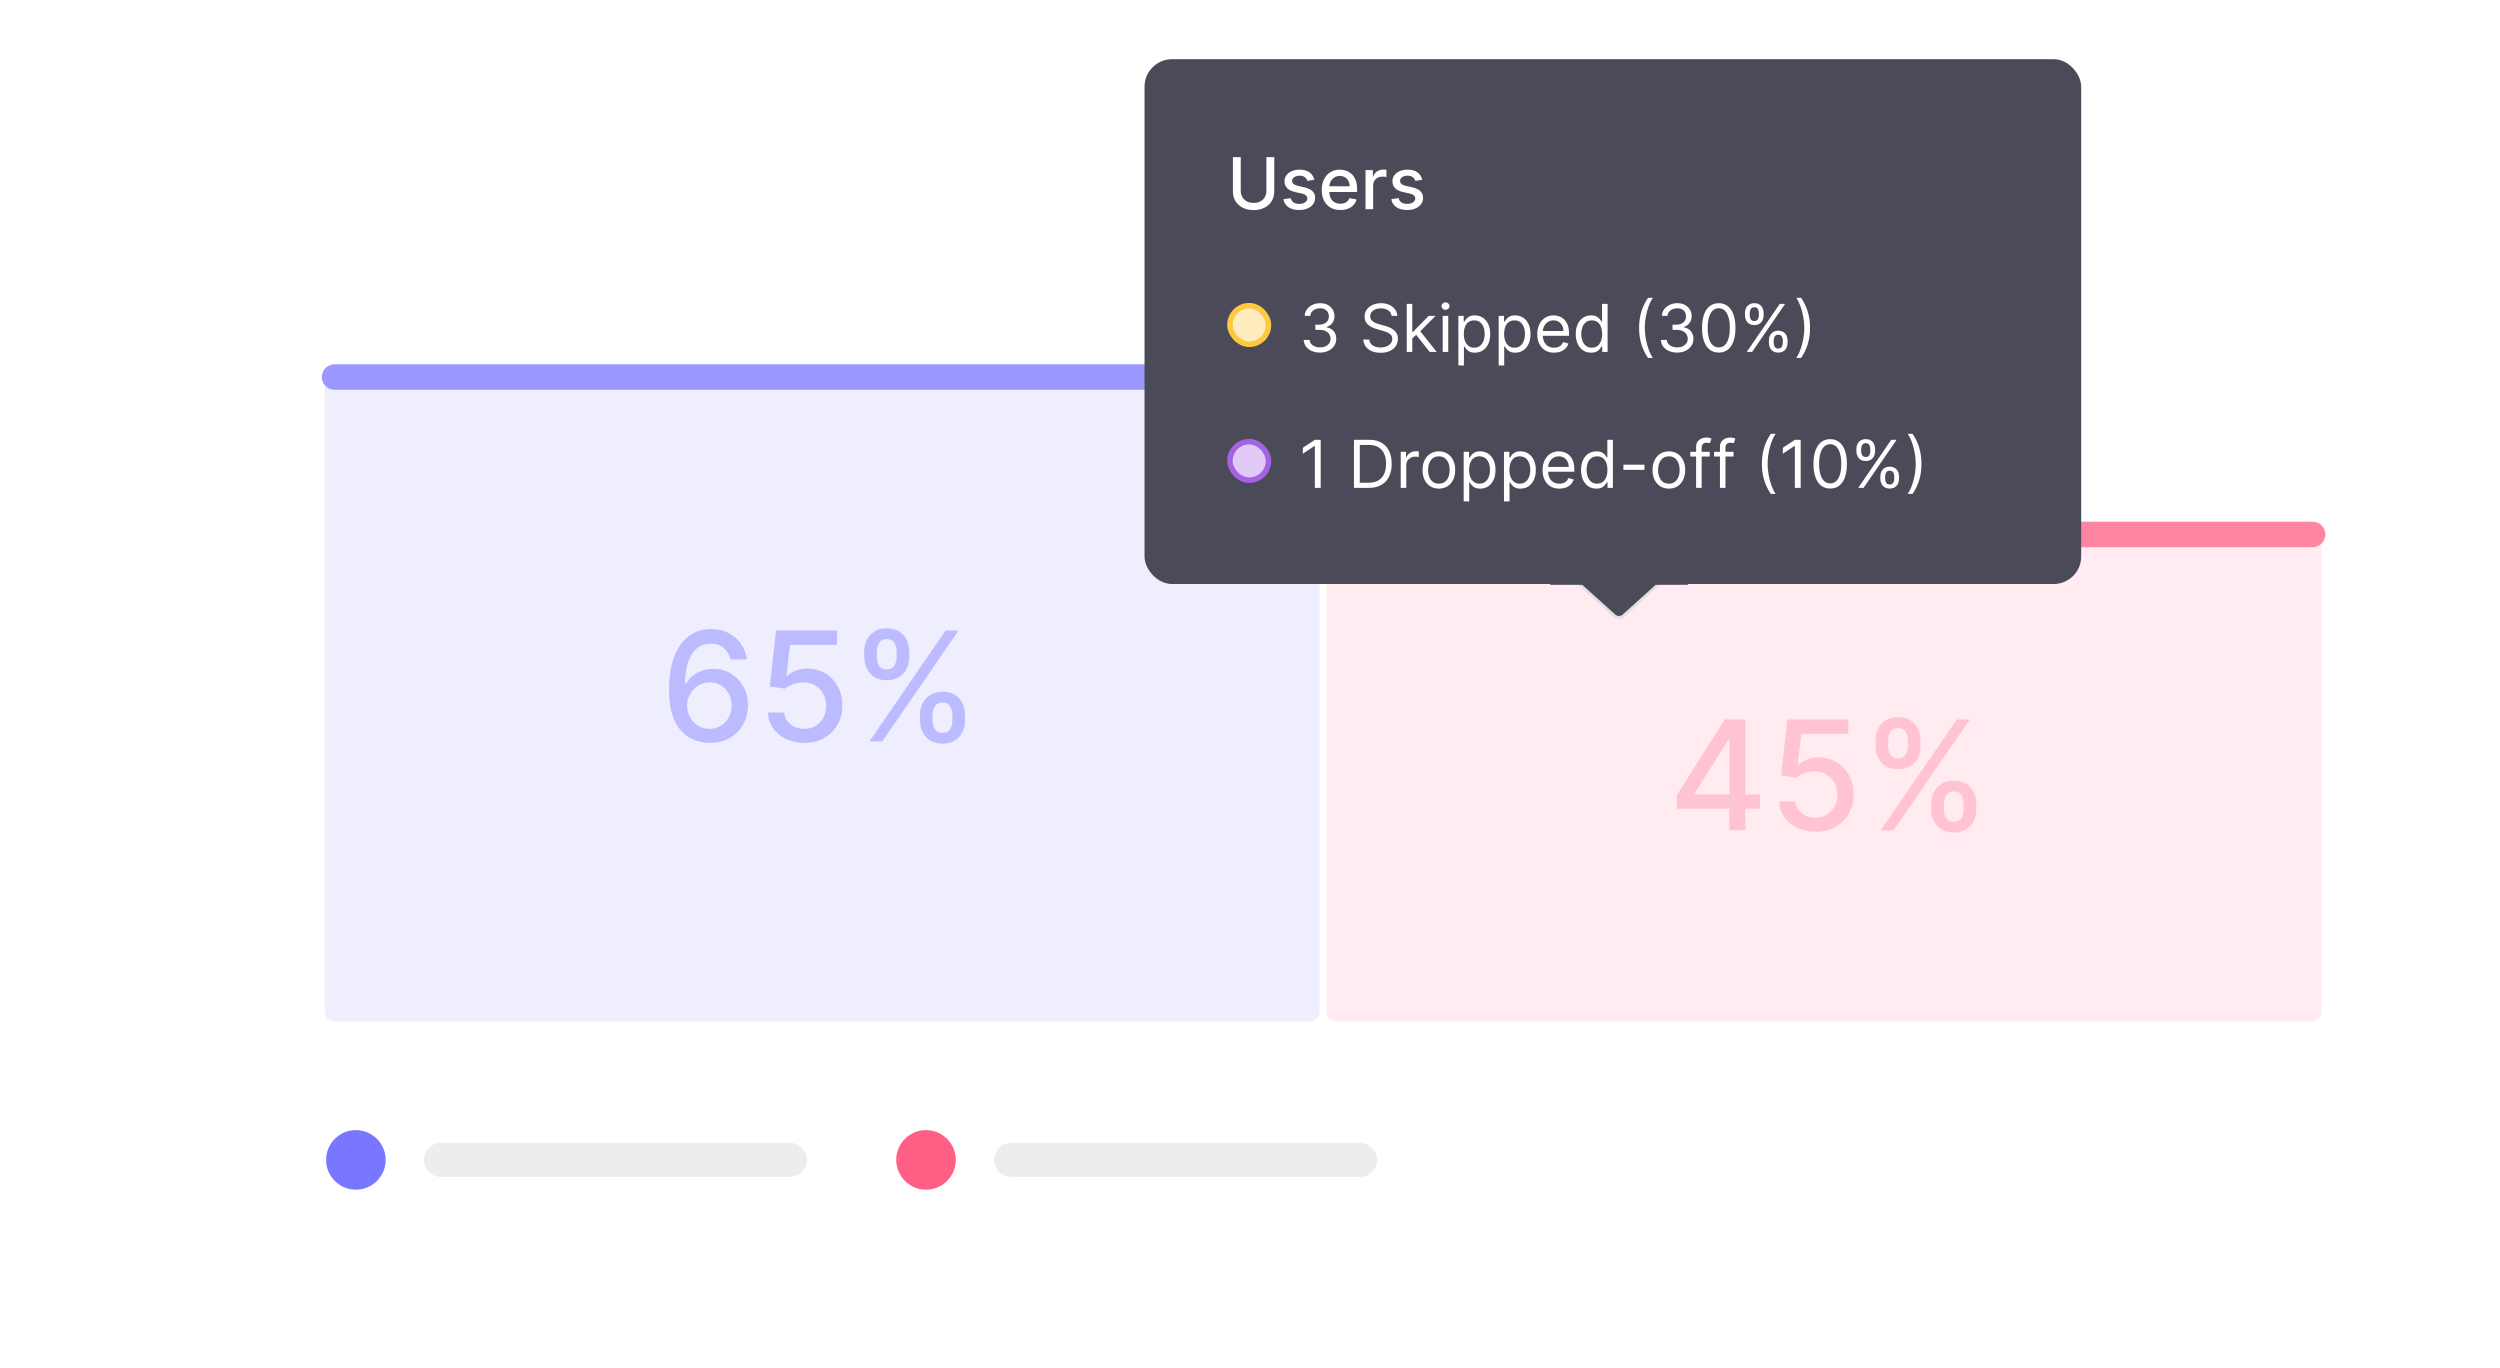
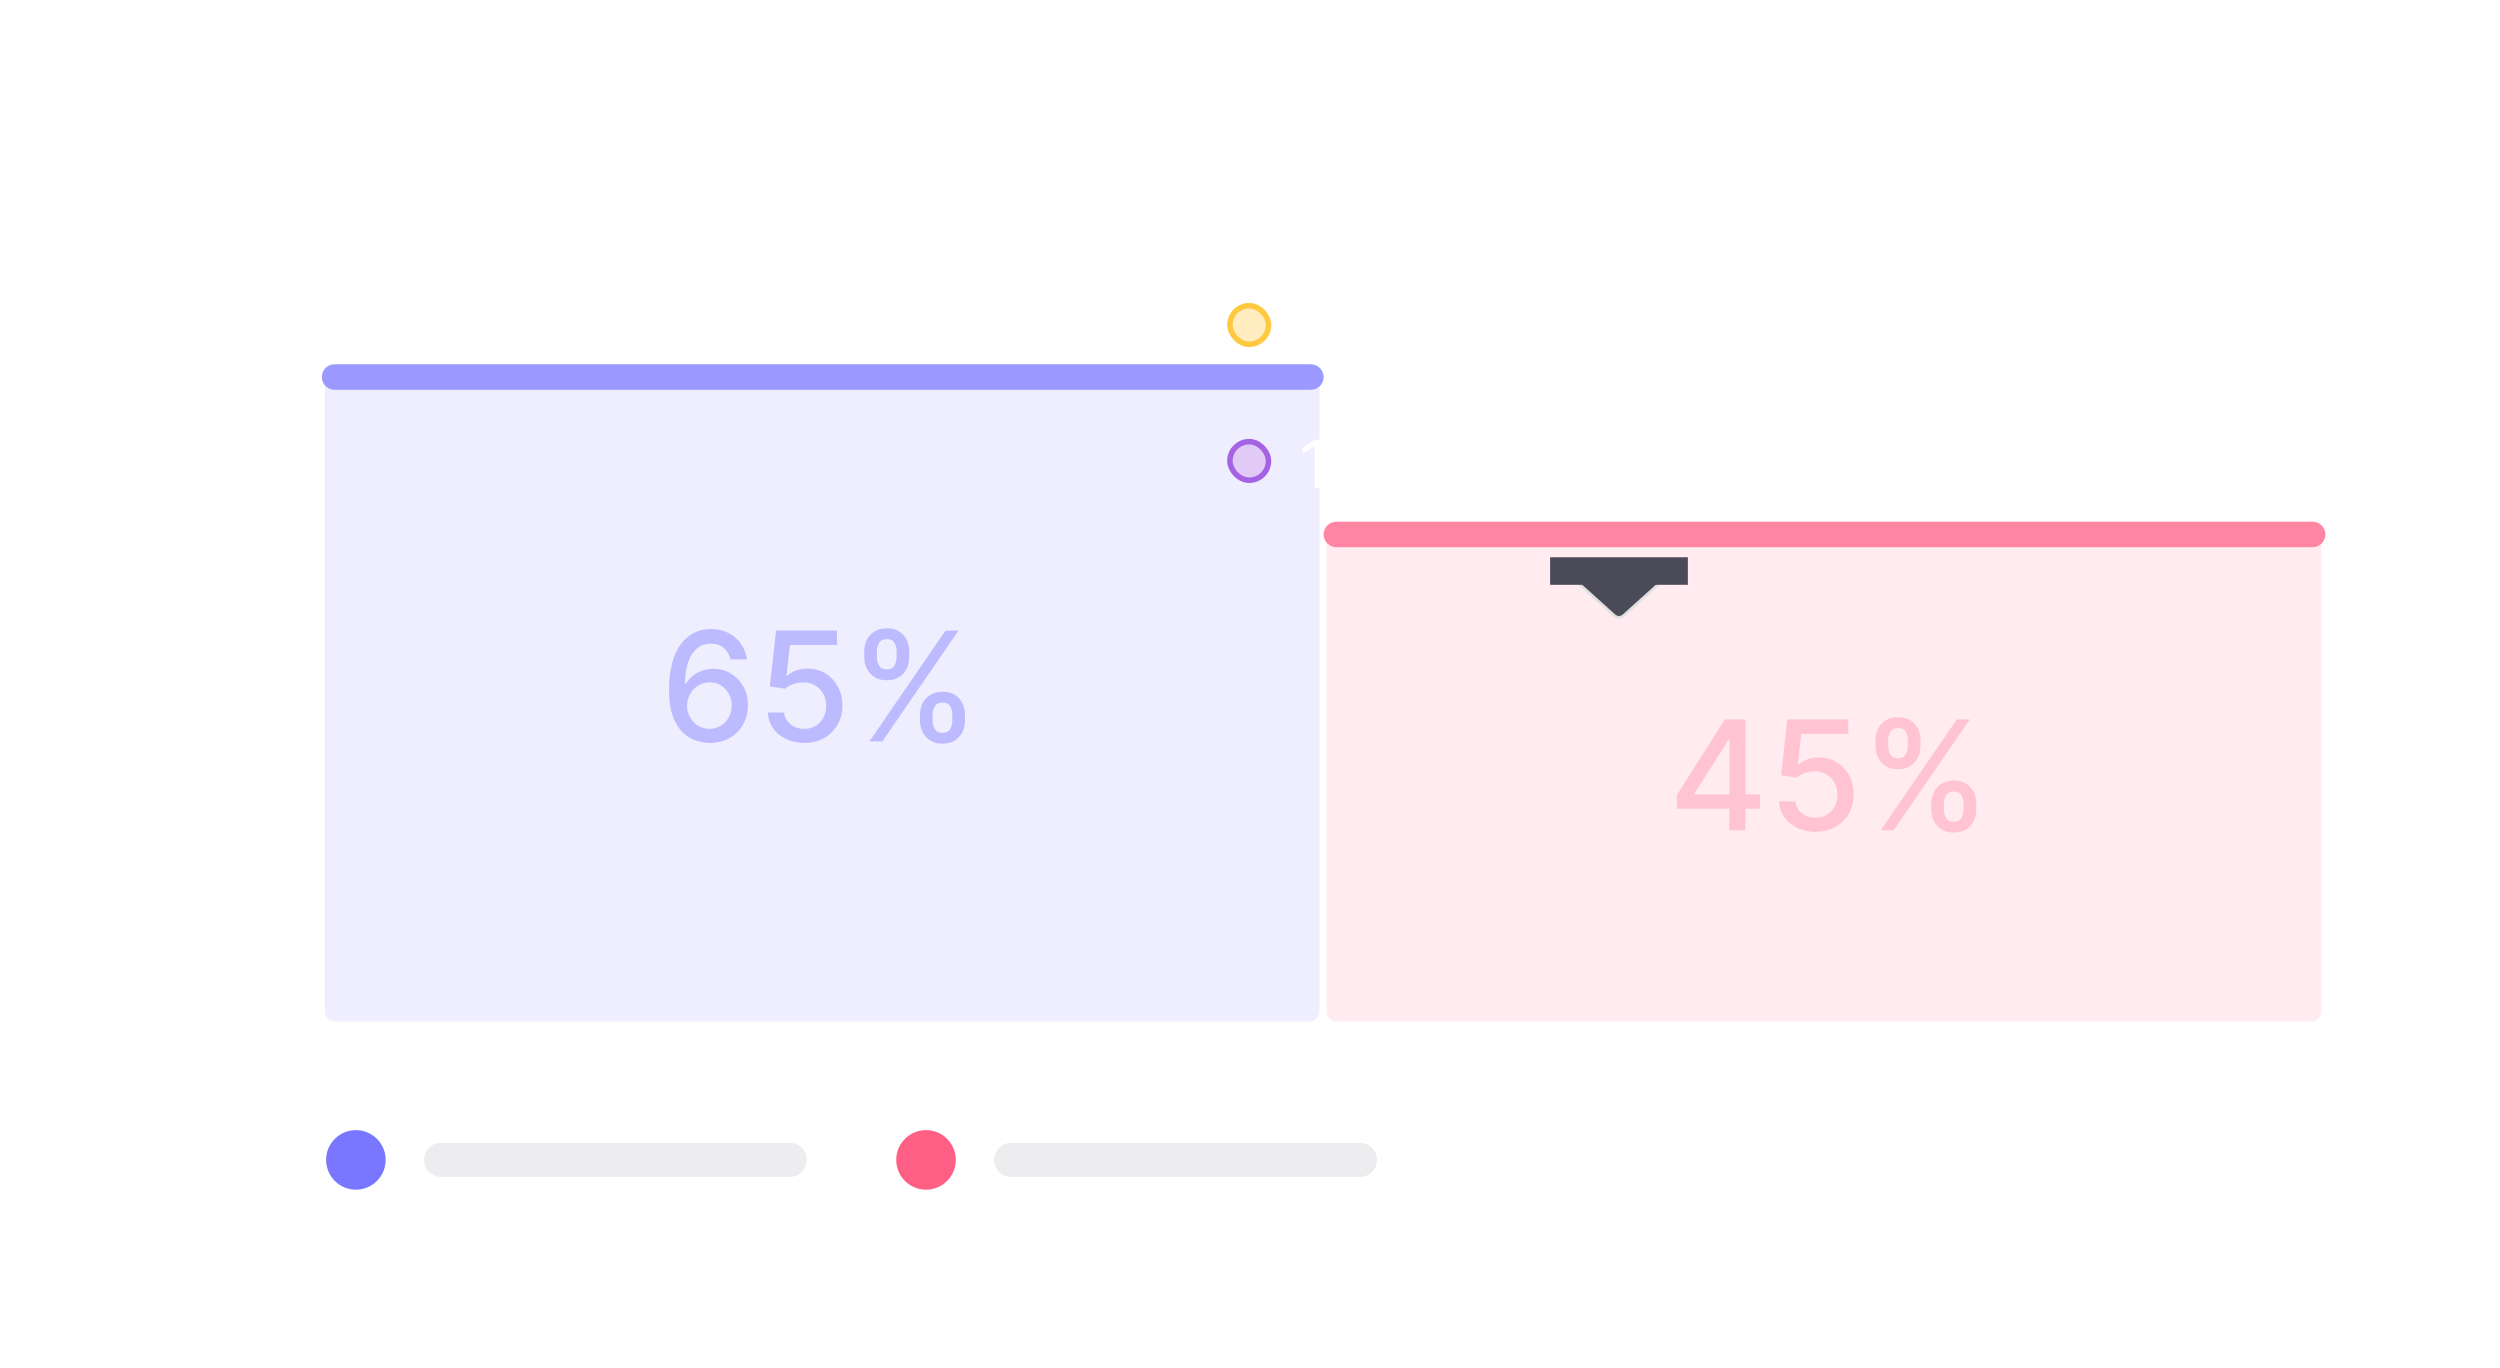
<svg xmlns="http://www.w3.org/2000/svg" width="371" height="203" viewBox="0 0 371 203" fill="none">
  <g filter="url(#filter0_d_3761_542532)">
    <path d="M348.22 22.394H44.628C37.654 22.394 32 28.047 32 35.022V179.372C32 186.346 37.654 192 44.628 192H348.22C355.194 192 360.848 186.346 360.848 179.372V35.022C360.848 28.047 355.194 22.394 348.22 22.394Z" fill="white" />
    <path d="M48.024 55.011C48.024 54.052 48.802 53.274 49.761 53.274H194.251C195.209 53.274 195.987 54.052 195.987 55.011V149.089C195.987 150.047 195.209 150.824 194.251 150.824H49.761C48.802 150.824 48.024 150.047 48.024 149.089V55.011Z" fill="#EFEEFF" stroke="white" stroke-width="0.316" />
    <path d="M194.529 53.117H49.655C48.609 53.117 47.761 53.965 47.761 55.011V55.011C47.761 56.057 48.609 56.905 49.655 56.905H194.529C195.575 56.905 196.424 56.057 196.424 55.011C196.424 53.965 195.575 53.117 194.529 53.117Z" fill="#9B98FF" />
    <path d="M196.689 78.373C196.689 77.413 197.467 76.636 198.426 76.636H342.916C343.875 76.636 344.652 77.413 344.652 78.373V149.088C344.652 150.047 343.875 150.825 342.916 150.825H198.426C197.467 150.825 196.689 150.047 196.689 149.088V78.373Z" fill="#FFEBF0" stroke="white" stroke-width="0.316" />
    <path d="M343.192 76.478H198.318C197.272 76.478 196.424 77.326 196.424 78.372V78.372C196.424 79.418 197.272 80.266 198.318 80.266H343.192C344.239 80.266 345.087 79.418 345.087 78.372C345.087 77.326 344.239 76.478 343.192 76.478Z" fill="#FF86A3" />
    <path d="M52.812 175.607C55.253 175.607 57.232 173.628 57.232 171.187C57.232 168.746 55.253 166.767 52.812 166.767C50.371 166.767 48.393 168.746 48.393 171.187C48.393 173.628 50.371 175.607 52.812 175.607Z" fill="#7976FF" />
    <path d="M117.214 168.661H65.44C64.045 168.661 62.914 169.791 62.914 171.186C62.914 172.581 64.045 173.712 65.44 173.712H117.214C118.609 173.712 119.74 172.581 119.74 171.186C119.74 169.791 118.609 168.661 117.214 168.661Z" fill="#EDEDEF" />
    <path d="M137.42 175.607C139.861 175.607 141.84 173.628 141.84 171.187C141.84 168.746 139.861 166.767 137.42 166.767C134.979 166.767 133 168.746 133 171.187C133 173.628 134.979 175.607 137.42 175.607Z" fill="#FF5E85" />
    <path d="M201.822 168.661H150.048C148.653 168.661 147.522 169.791 147.522 171.186C147.522 172.581 148.653 173.712 150.048 173.712H201.822C203.217 173.712 204.348 172.581 204.348 171.186C204.348 169.791 203.217 168.661 201.822 168.661Z" fill="#EDEDEF" />
  </g>
  <path d="M248.848 120.003V117.995L255.955 106.768H257.537V109.724H256.534L251.45 117.77V117.899H261.191V120.003H248.848ZM256.646 123.215V119.392L256.662 118.477V106.768H259.015V123.215H256.646Z" fill="#FFC3D2" />
  <path d="M269.417 123.44C268.411 123.44 267.506 123.247 266.703 122.861C265.905 122.47 265.268 121.935 264.792 121.255C264.316 120.576 264.061 119.799 264.029 118.927H266.439C266.497 119.633 266.81 120.214 267.378 120.669C267.945 121.124 268.626 121.352 269.417 121.352C270.049 121.352 270.609 121.207 271.096 120.918C271.588 120.624 271.974 120.219 272.252 119.706C272.536 119.191 272.678 118.605 272.678 117.947C272.678 117.278 272.533 116.68 272.244 116.156C271.956 115.632 271.556 115.219 271.048 114.919C270.544 114.62 269.966 114.467 269.313 114.461C268.815 114.461 268.315 114.547 267.812 114.718C267.308 114.89 266.901 115.114 266.59 115.393L264.319 115.056L265.242 106.768H274.284V108.896H267.306L266.784 113.498H266.88C267.201 113.187 267.627 112.927 268.156 112.719C268.693 112.51 269.265 112.405 269.875 112.405C270.877 112.405 271.768 112.644 272.549 113.12C273.337 113.597 273.955 114.247 274.405 115.072C274.86 115.891 275.085 116.833 275.079 117.899C275.085 118.964 274.844 119.914 274.356 120.75C273.875 121.585 273.205 122.243 272.348 122.725C271.498 123.202 270.521 123.44 269.417 123.44Z" fill="#FFC3D2" />
  <path d="M286.598 120.131V119.264C286.598 118.643 286.726 118.075 286.984 117.562C287.246 117.043 287.626 116.628 288.124 116.317C288.627 116.001 289.235 115.843 289.947 115.843C290.674 115.843 291.285 115.998 291.778 116.308C292.271 116.619 292.642 117.034 292.894 117.553C293.151 118.073 293.28 118.643 293.28 119.264V120.131C293.28 120.752 293.151 121.322 292.894 121.842C292.637 122.356 292.259 122.77 291.762 123.087C291.269 123.397 290.664 123.553 289.947 123.553C289.224 123.553 288.614 123.397 288.116 123.087C287.618 122.77 287.241 122.356 286.984 121.842C286.726 121.322 286.598 120.752 286.598 120.131ZM288.47 119.264V120.131C288.47 120.592 288.579 121.009 288.798 121.384C289.018 121.759 289.401 121.946 289.947 121.946C290.488 121.946 290.865 121.759 291.079 121.384C291.294 121.009 291.4 120.592 291.4 120.131V119.264C291.4 118.804 291.296 118.386 291.087 118.011C290.884 117.637 290.504 117.45 289.947 117.45C289.412 117.45 289.031 117.637 288.806 118.011C288.582 118.386 288.47 118.804 288.47 119.264ZM278.326 110.72V109.852C278.326 109.231 278.455 108.661 278.712 108.142C278.974 107.623 279.354 107.207 279.853 106.897C280.356 106.586 280.964 106.432 281.675 106.432C282.403 106.432 283.014 106.586 283.506 106.897C283.999 107.207 284.371 107.623 284.622 108.142C284.874 108.661 285 109.231 285 109.852V110.72C285 111.341 284.871 111.911 284.615 112.43C284.363 112.944 283.988 113.359 283.49 113.675C282.998 113.986 282.393 114.14 281.675 114.14C280.948 114.14 280.334 113.986 279.837 113.675C279.344 113.359 278.969 112.944 278.712 112.43C278.455 111.911 278.326 111.341 278.326 110.72ZM280.206 109.852V110.72C280.206 111.18 280.312 111.597 280.527 111.972C280.746 112.347 281.129 112.535 281.675 112.535C282.21 112.535 282.585 112.347 282.799 111.972C283.019 111.597 283.129 111.18 283.129 110.72V109.852C283.129 109.392 283.024 108.974 282.816 108.6C282.607 108.225 282.227 108.037 281.675 108.037C281.14 108.037 280.76 108.225 280.535 108.6C280.315 108.974 280.206 109.392 280.206 109.852ZM279.089 123.215L290.397 106.768H292.316L281.009 123.215H279.089Z" fill="#FFC3D2" />
  <path d="M105.283 110.249C104.549 110.237 103.826 110.104 103.114 109.846C102.408 109.59 101.765 109.161 101.187 108.562C100.609 107.962 100.145 107.156 99.798 106.145C99.455 105.133 99.283 103.87 99.283 102.354C99.283 100.919 99.425 99.645 99.709 98.532C99.998 97.418 100.413 96.478 100.954 95.713C101.495 94.942 102.148 94.356 102.914 93.954C103.679 93.553 104.538 93.352 105.491 93.352C106.471 93.352 107.34 93.544 108.101 93.93C108.861 94.316 109.477 94.848 109.948 95.528C110.424 96.208 110.727 96.982 110.856 97.85H108.406C108.24 97.163 107.91 96.605 107.419 96.17C106.926 95.737 106.283 95.52 105.491 95.52C104.287 95.52 103.347 96.045 102.673 97.094C102.003 98.144 101.666 99.602 101.661 101.471H101.781C102.065 101.005 102.412 100.609 102.825 100.282C103.243 99.951 103.708 99.696 104.223 99.519C104.742 99.337 105.287 99.246 105.86 99.246C106.814 99.246 107.675 99.48 108.447 99.945C109.223 100.406 109.841 101.043 110.301 101.856C110.762 102.67 110.992 103.602 110.992 104.651C110.992 105.7 110.754 106.65 110.277 107.502C109.806 108.353 109.142 109.028 108.286 109.526C107.429 110.018 106.428 110.259 105.283 110.249ZM105.274 108.161C105.906 108.161 106.471 108.005 106.968 107.694C107.467 107.384 107.861 106.967 108.149 106.442C108.438 105.917 108.583 105.331 108.583 104.683C108.583 104.051 108.441 103.476 108.157 102.957C107.878 102.437 107.493 102.025 107.001 101.72C106.514 101.415 105.957 101.262 105.331 101.262C104.854 101.262 104.412 101.353 104.006 101.535C103.603 101.717 103.25 101.969 102.946 102.29C102.64 102.612 102.399 102.981 102.223 103.398C102.052 103.81 101.966 104.246 101.966 104.707C101.966 105.323 102.107 105.893 102.392 106.417C102.68 106.942 103.074 107.365 103.571 107.687C104.075 108.002 104.643 108.161 105.274 108.161Z" fill="#BCBBFF" />
  <path d="M119.345 110.249C118.338 110.249 117.434 110.056 116.63 109.67C115.833 109.279 115.196 108.744 114.719 108.064C114.242 107.384 113.988 106.608 113.956 105.735H116.365C116.425 106.442 116.738 107.022 117.305 107.478C117.873 107.933 118.552 108.161 119.345 108.161C119.977 108.161 120.536 108.016 121.023 107.726C121.516 107.432 121.901 107.028 122.18 106.515C122.464 106 122.605 105.414 122.605 104.755C122.605 104.086 122.461 103.489 122.172 102.965C121.882 102.44 121.484 102.028 120.975 101.728C120.472 101.428 119.894 101.276 119.24 101.27C118.743 101.27 118.242 101.356 117.739 101.527C117.236 101.699 116.829 101.923 116.518 102.202L114.245 101.865L115.169 93.576H124.212V95.705H117.233L116.711 100.307H116.807C117.129 99.996 117.555 99.736 118.084 99.528C118.619 99.319 119.192 99.214 119.803 99.214C120.803 99.214 121.695 99.452 122.477 99.929C123.264 100.406 123.882 101.056 124.332 101.881C124.787 102.699 125.012 103.642 125.007 104.707C125.012 105.773 124.771 106.723 124.284 107.559C123.802 108.393 123.133 109.052 122.276 109.534C121.425 110.01 120.448 110.249 119.345 110.249Z" fill="#BCBBFF" />
  <path d="M136.524 106.94V106.073C136.524 105.452 136.653 104.884 136.909 104.37C137.172 103.851 137.552 103.436 138.051 103.125C138.554 102.81 139.161 102.651 139.873 102.651C140.601 102.651 141.212 102.807 141.705 103.117C142.196 103.428 142.569 103.842 142.82 104.362C143.077 104.882 143.206 105.452 143.206 106.073V106.94C143.206 107.561 143.077 108.131 142.82 108.651C142.563 109.164 142.186 109.579 141.689 109.896C141.196 110.206 140.591 110.361 139.873 110.361C139.15 110.361 138.541 110.206 138.042 109.896C137.545 109.579 137.167 109.164 136.909 108.651C136.653 108.131 136.524 107.561 136.524 106.94ZM138.395 106.073V106.94C138.395 107.4 138.506 107.818 138.725 108.193C138.945 108.568 139.327 108.754 139.873 108.754C140.414 108.754 140.792 108.568 141.005 108.193C141.219 107.818 141.327 107.4 141.327 106.94V106.073C141.327 105.612 141.222 105.195 141.014 104.82C140.81 104.445 140.43 104.258 139.873 104.258C139.338 104.258 138.958 104.445 138.733 104.82C138.508 105.195 138.395 105.612 138.395 106.073ZM128.253 97.528V96.661C128.253 96.04 128.381 95.469 128.638 94.95C128.9 94.431 129.281 94.016 129.778 93.706C130.282 93.395 130.889 93.24 131.602 93.24C132.33 93.24 132.94 93.395 133.433 93.706C133.925 94.016 134.298 94.431 134.549 94.95C134.801 95.469 134.926 96.04 134.926 96.661V97.528C134.926 98.149 134.798 98.719 134.541 99.239C134.289 99.752 133.915 100.168 133.417 100.483C132.924 100.794 132.319 100.949 131.602 100.949C130.873 100.949 130.261 100.794 129.762 100.483C129.271 100.168 128.896 99.752 128.638 99.239C128.381 98.719 128.253 98.149 128.253 97.528ZM130.132 96.661V97.528C130.132 97.988 130.239 98.406 130.453 98.781C130.673 99.156 131.055 99.343 131.602 99.343C132.137 99.343 132.512 99.156 132.726 98.781C132.945 98.406 133.056 97.988 133.056 97.528V96.661C133.056 96.201 132.951 95.782 132.742 95.408C132.534 95.033 132.153 94.846 131.602 94.846C131.067 94.846 130.686 95.033 130.462 95.408C130.242 95.782 130.132 96.201 130.132 96.661ZM129.016 110.024L140.323 93.577H142.243L130.936 110.024H129.016Z" fill="#BCBBFF" />
  <g filter="url(#filter1_d_3761_542532)">
-     <rect x="169.848" y="5.514" width="139" height="77.882" rx="4.088" fill="#4A4A59" />
    <path d="M187.933 20.048H189.103V25.133C189.103 25.674 188.976 26.153 188.722 26.571C188.468 26.986 188.11 27.313 187.65 27.552C187.189 27.789 186.649 27.907 186.03 27.907C185.414 27.907 184.875 27.789 184.415 27.552C183.954 27.313 183.597 26.986 183.343 26.571C183.089 26.153 182.962 25.674 182.962 25.133V20.048H184.128V25.038C184.128 25.388 184.205 25.699 184.358 25.971C184.514 26.242 184.734 26.456 185.019 26.612C185.303 26.766 185.64 26.842 186.03 26.842C186.423 26.842 186.761 26.766 187.046 26.612C187.333 26.456 187.552 26.242 187.703 25.971C187.856 25.699 187.933 25.388 187.933 25.038V20.048ZM195.053 23.396L194.03 23.577C193.987 23.447 193.919 23.322 193.826 23.204C193.735 23.085 193.612 22.988 193.456 22.913C193.3 22.837 193.105 22.8 192.871 22.8C192.551 22.8 192.285 22.872 192.071 23.015C191.857 23.156 191.75 23.338 191.75 23.562C191.75 23.756 191.822 23.912 191.965 24.03C192.109 24.149 192.34 24.245 192.66 24.321L193.581 24.532C194.114 24.656 194.512 24.846 194.773 25.102C195.035 25.359 195.166 25.692 195.166 26.103C195.166 26.45 195.065 26.759 194.864 27.031C194.665 27.3 194.387 27.512 194.03 27.665C193.675 27.819 193.264 27.895 192.796 27.895C192.146 27.895 191.617 27.757 191.206 27.48C190.796 27.201 190.545 26.805 190.451 26.291L191.542 26.125C191.61 26.41 191.75 26.625 191.961 26.771C192.173 26.914 192.448 26.986 192.788 26.986C193.158 26.986 193.454 26.909 193.675 26.756C193.896 26.6 194.007 26.41 194.007 26.186C194.007 26.004 193.939 25.852 193.803 25.729C193.67 25.606 193.465 25.512 193.188 25.45L192.207 25.234C191.666 25.111 191.266 24.915 191.006 24.646C190.75 24.376 190.621 24.035 190.621 23.623C190.621 23.28 190.717 22.981 190.908 22.724C191.099 22.468 191.364 22.267 191.701 22.124C192.038 21.978 192.424 21.905 192.86 21.905C193.486 21.905 193.979 22.041 194.339 22.313C194.699 22.582 194.937 22.943 195.053 23.396ZM198.906 27.895C198.334 27.895 197.843 27.773 197.43 27.529C197.02 27.283 196.703 26.937 196.479 26.491C196.257 26.044 196.146 25.519 196.146 24.917C196.146 24.323 196.257 23.8 196.479 23.347C196.703 22.894 197.015 22.541 197.415 22.286C197.817 22.032 198.288 21.905 198.826 21.905C199.154 21.905 199.471 21.959 199.778 22.067C200.085 22.176 200.36 22.346 200.604 22.577C200.848 22.809 201.041 23.109 201.182 23.479C201.323 23.847 201.393 24.293 201.393 24.819V25.219H196.784V24.374H200.287C200.287 24.077 200.227 23.814 200.106 23.585C199.985 23.353 199.815 23.171 199.596 23.038C199.38 22.904 199.126 22.837 198.834 22.837C198.517 22.837 198.24 22.916 198.004 23.072C197.77 23.225 197.588 23.426 197.46 23.675C197.334 23.922 197.271 24.19 197.271 24.48V25.14C197.271 25.528 197.339 25.857 197.475 26.129C197.614 26.401 197.806 26.608 198.053 26.752C198.299 26.893 198.587 26.963 198.917 26.963C199.131 26.963 199.326 26.933 199.502 26.873C199.678 26.81 199.831 26.717 199.959 26.593C200.087 26.47 200.185 26.318 200.253 26.137L201.321 26.329C201.236 26.644 201.082 26.919 200.861 27.156C200.642 27.39 200.367 27.572 200.034 27.703C199.705 27.831 199.328 27.895 198.906 27.895ZM202.645 27.779V21.981H203.736V22.902H203.797C203.902 22.59 204.089 22.344 204.355 22.166C204.625 21.984 204.929 21.894 205.269 21.894C205.339 21.894 205.422 21.896 205.518 21.901C205.616 21.906 205.693 21.913 205.748 21.92V23C205.703 22.987 205.622 22.973 205.507 22.958C205.391 22.941 205.275 22.932 205.159 22.932C204.893 22.932 204.655 22.988 204.446 23.102C204.24 23.212 204.076 23.367 203.955 23.566C203.834 23.762 203.774 23.986 203.774 24.238V27.779H202.645ZM211.07 23.396L210.047 23.577C210.004 23.447 209.936 23.322 209.843 23.204C209.752 23.085 209.629 22.988 209.473 22.913C209.317 22.837 209.122 22.8 208.888 22.8C208.568 22.8 208.301 22.872 208.088 23.015C207.874 23.156 207.767 23.338 207.767 23.562C207.767 23.756 207.838 23.912 207.982 24.03C208.125 24.149 208.357 24.245 208.676 24.321L209.597 24.532C210.131 24.656 210.528 24.846 210.79 25.102C211.052 25.359 211.183 25.692 211.183 26.103C211.183 26.45 211.082 26.759 210.881 27.031C210.682 27.3 210.404 27.512 210.047 27.665C209.692 27.819 209.28 27.895 208.812 27.895C208.163 27.895 207.633 27.757 207.223 27.48C206.813 27.201 206.561 26.805 206.468 26.291L207.559 26.125C207.627 26.41 207.767 26.625 207.978 26.771C208.189 26.914 208.465 26.986 208.805 26.986C209.175 26.986 209.47 26.909 209.692 26.756C209.913 26.6 210.024 26.41 210.024 26.186C210.024 26.004 209.956 25.852 209.82 25.729C209.687 25.606 209.482 25.512 209.205 25.45L208.223 25.234C207.682 25.111 207.282 24.915 207.023 24.646C206.766 24.376 206.638 24.035 206.638 23.623C206.638 23.28 206.734 22.981 206.925 22.724C207.116 22.468 207.38 22.267 207.718 22.124C208.055 21.978 208.441 21.905 208.876 21.905C209.503 21.905 209.996 22.041 210.356 22.313C210.716 22.582 210.954 22.943 211.07 23.396Z" fill="white" />
    <rect x="182.521" y="42.093" width="5.724" height="5.724" rx="2.862" fill="#FFEDBF" stroke="#FFC93F" stroke-width="0.818" />
    <path d="M195.892 49.053C195.432 49.053 195.022 48.974 194.662 48.816C194.304 48.658 194.02 48.438 193.808 48.157C193.599 47.874 193.486 47.545 193.467 47.171H194.345C194.364 47.401 194.443 47.6 194.582 47.767C194.721 47.932 194.904 48.06 195.129 48.15C195.354 48.241 195.604 48.286 195.878 48.286C196.185 48.286 196.456 48.233 196.693 48.126C196.93 48.019 197.116 47.87 197.251 47.68C197.386 47.489 197.453 47.269 197.453 47.018C197.453 46.755 197.388 46.524 197.258 46.324C197.128 46.122 196.937 45.964 196.686 45.85C196.436 45.737 196.129 45.68 195.767 45.68H195.195V44.913H195.767C196.05 44.913 196.298 44.862 196.512 44.76C196.728 44.658 196.897 44.514 197.017 44.328C197.141 44.142 197.202 43.924 197.202 43.673C197.202 43.431 197.149 43.221 197.042 43.042C196.935 42.863 196.784 42.724 196.589 42.624C196.396 42.524 196.168 42.474 195.906 42.474C195.66 42.474 195.427 42.52 195.209 42.61C194.993 42.698 194.817 42.827 194.679 42.997C194.542 43.164 194.468 43.366 194.456 43.603H193.62C193.634 43.229 193.747 42.902 193.958 42.621C194.17 42.337 194.446 42.117 194.787 41.959C195.131 41.801 195.509 41.722 195.92 41.722C196.361 41.722 196.74 41.811 197.056 41.99C197.372 42.166 197.614 42.4 197.784 42.69C197.954 42.981 198.038 43.294 198.038 43.631C198.038 44.033 197.933 44.376 197.721 44.659C197.512 44.942 197.228 45.139 196.868 45.248V45.303C197.318 45.378 197.67 45.569 197.923 45.878C198.177 46.185 198.303 46.565 198.303 47.018C198.303 47.406 198.197 47.754 197.986 48.063C197.777 48.37 197.491 48.611 197.129 48.788C196.767 48.964 196.354 49.053 195.892 49.053ZM206.516 43.603C206.474 43.25 206.304 42.976 206.007 42.781C205.71 42.586 205.345 42.488 204.913 42.488C204.597 42.488 204.32 42.539 204.084 42.642C203.849 42.744 203.665 42.884 203.533 43.063C203.403 43.242 203.338 43.445 203.338 43.673C203.338 43.863 203.383 44.027 203.474 44.164C203.567 44.299 203.685 44.411 203.829 44.502C203.973 44.59 204.124 44.663 204.282 44.722C204.44 44.777 204.585 44.823 204.718 44.858L205.442 45.053C205.628 45.101 205.835 45.169 206.063 45.255C206.293 45.341 206.512 45.458 206.721 45.607C206.933 45.753 207.107 45.941 207.244 46.171C207.381 46.401 207.449 46.683 207.449 47.018C207.449 47.403 207.348 47.752 207.146 48.063C206.946 48.374 206.654 48.622 206.268 48.805C205.885 48.989 205.419 49.081 204.871 49.081C204.36 49.081 203.917 48.998 203.543 48.833C203.172 48.668 202.879 48.438 202.665 48.143C202.454 47.848 202.334 47.506 202.307 47.115H203.199C203.222 47.385 203.312 47.608 203.47 47.784C203.631 47.959 203.833 48.089 204.077 48.175C204.323 48.258 204.588 48.3 204.871 48.3C205.201 48.3 205.497 48.246 205.76 48.14C206.022 48.031 206.23 47.88 206.383 47.687C206.536 47.492 206.613 47.264 206.613 47.004C206.613 46.767 206.547 46.574 206.415 46.425C206.282 46.277 206.108 46.156 205.892 46.063C205.676 45.97 205.442 45.889 205.192 45.819L204.314 45.568C203.756 45.408 203.315 45.179 202.989 44.882C202.664 44.585 202.502 44.196 202.502 43.715C202.502 43.315 202.61 42.967 202.826 42.669C203.044 42.37 203.337 42.137 203.704 41.972C204.073 41.805 204.485 41.722 204.941 41.722C205.401 41.722 205.809 41.804 206.167 41.969C206.525 42.132 206.808 42.355 207.017 42.638C207.229 42.921 207.34 43.243 207.352 43.603H206.516ZM209.525 47.004L209.511 45.986H209.678L212.02 43.603H213.037L210.543 46.126H210.473L209.525 47.004ZM208.759 48.955V41.819H209.581V48.955H208.759ZM212.159 48.955L210.069 46.307L210.654 45.736L213.205 48.955H212.159ZM214.096 48.955V43.603H214.918V48.955H214.096ZM214.514 42.711C214.354 42.711 214.215 42.657 214.099 42.547C213.985 42.438 213.928 42.307 213.928 42.154C213.928 42 213.985 41.869 214.099 41.76C214.215 41.651 214.354 41.596 214.514 41.596C214.674 41.596 214.811 41.651 214.925 41.76C215.041 41.869 215.099 42 215.099 42.154C215.099 42.307 215.041 42.438 214.925 42.547C214.811 42.657 214.674 42.711 214.514 42.711ZM216.424 50.962V43.603H217.218V44.453H217.316C217.376 44.36 217.46 44.242 217.567 44.098C217.676 43.952 217.832 43.822 218.034 43.708C218.238 43.592 218.515 43.533 218.863 43.533C219.314 43.533 219.711 43.646 220.055 43.871C220.398 44.097 220.667 44.416 220.86 44.83C221.052 45.243 221.149 45.731 221.149 46.293C221.149 46.86 221.052 47.351 220.86 47.767C220.667 48.18 220.4 48.501 220.058 48.728C219.717 48.954 219.323 49.066 218.877 49.066C218.533 49.066 218.258 49.01 218.051 48.896C217.844 48.78 217.685 48.648 217.574 48.502C217.462 48.353 217.376 48.23 217.316 48.133H217.246V50.962H216.424ZM217.232 46.279C217.232 46.683 217.292 47.04 217.41 47.349C217.529 47.655 217.702 47.896 217.929 48.07C218.157 48.242 218.436 48.328 218.765 48.328C219.109 48.328 219.396 48.237 219.626 48.056C219.858 47.873 220.033 47.626 220.149 47.317C220.267 47.006 220.326 46.66 220.326 46.279C220.326 45.903 220.268 45.564 220.152 45.262C220.038 44.957 219.865 44.717 219.633 44.54C219.403 44.362 219.114 44.272 218.765 44.272C218.431 44.272 218.15 44.357 217.922 44.526C217.695 44.694 217.523 44.928 217.407 45.23C217.29 45.53 217.232 45.88 217.232 46.279ZM222.403 50.962V43.603H223.198V44.453H223.295C223.355 44.36 223.439 44.242 223.546 44.098C223.655 43.952 223.811 43.822 224.013 43.708C224.217 43.592 224.494 43.533 224.842 43.533C225.293 43.533 225.69 43.646 226.034 43.871C226.378 44.097 226.646 44.416 226.839 44.83C227.031 45.243 227.128 45.731 227.128 46.293C227.128 46.86 227.031 47.351 226.839 47.767C226.646 48.18 226.379 48.501 226.037 48.728C225.696 48.954 225.302 49.066 224.856 49.066C224.512 49.066 224.237 49.01 224.03 48.896C223.824 48.78 223.664 48.648 223.553 48.502C223.441 48.353 223.355 48.23 223.295 48.133H223.225V50.962H222.403ZM223.211 46.279C223.211 46.683 223.271 47.04 223.389 47.349C223.508 47.655 223.681 47.896 223.908 48.07C224.136 48.242 224.415 48.328 224.745 48.328C225.088 48.328 225.375 48.237 225.605 48.056C225.837 47.873 226.012 47.626 226.128 47.317C226.246 47.006 226.306 46.66 226.306 46.279C226.306 45.903 226.247 45.564 226.131 45.262C226.017 44.957 225.844 44.717 225.612 44.54C225.382 44.362 225.093 44.272 224.745 44.272C224.41 44.272 224.129 44.357 223.901 44.526C223.674 44.694 223.502 44.928 223.386 45.23C223.27 45.53 223.211 45.88 223.211 46.279ZM230.626 49.066C230.11 49.066 229.666 48.953 229.292 48.725C228.92 48.495 228.633 48.175 228.431 47.763C228.231 47.35 228.131 46.869 228.131 46.321C228.131 45.773 228.231 45.289 228.431 44.871C228.633 44.451 228.914 44.123 229.274 43.889C229.636 43.652 230.059 43.533 230.542 43.533C230.821 43.533 231.096 43.58 231.368 43.673C231.64 43.766 231.887 43.917 232.11 44.126C232.333 44.333 232.511 44.607 232.643 44.948C232.776 45.289 232.842 45.71 232.842 46.209V46.558H228.717V45.847H232.006C232.006 45.545 231.945 45.276 231.825 45.039C231.706 44.802 231.537 44.615 231.316 44.478C231.098 44.341 230.84 44.272 230.542 44.272C230.215 44.272 229.931 44.353 229.692 44.516C229.455 44.676 229.273 44.885 229.145 45.143C229.017 45.401 228.954 45.678 228.954 45.972V46.446C228.954 46.85 229.023 47.193 229.163 47.474C229.304 47.753 229.501 47.965 229.751 48.112C230.002 48.256 230.294 48.328 230.626 48.328C230.842 48.328 231.037 48.298 231.211 48.237C231.388 48.175 231.54 48.082 231.668 47.959C231.796 47.833 231.894 47.677 231.964 47.492L232.758 47.715C232.675 47.984 232.534 48.221 232.337 48.425C232.139 48.627 231.895 48.785 231.605 48.899C231.315 49.011 230.988 49.066 230.626 49.066ZM236.114 49.066C235.668 49.066 235.274 48.954 234.933 48.728C234.591 48.501 234.324 48.18 234.131 47.767C233.938 47.351 233.842 46.86 233.842 46.293C233.842 45.731 233.938 45.243 234.131 44.83C234.324 44.416 234.592 44.097 234.936 43.871C235.28 43.646 235.677 43.533 236.128 43.533C236.476 43.533 236.751 43.592 236.953 43.708C237.158 43.822 237.314 43.952 237.42 44.098C237.53 44.242 237.614 44.36 237.675 44.453H237.744V41.819H238.567V48.955H237.772V48.133H237.675C237.614 48.23 237.528 48.353 237.417 48.502C237.305 48.648 237.146 48.78 236.94 48.896C236.733 49.01 236.458 49.066 236.114 49.066ZM236.225 48.328C236.555 48.328 236.834 48.242 237.062 48.07C237.289 47.896 237.462 47.655 237.581 47.349C237.699 47.04 237.758 46.683 237.758 46.279C237.758 45.88 237.7 45.53 237.584 45.23C237.468 44.928 237.296 44.694 237.068 44.526C236.841 44.357 236.56 44.272 236.225 44.272C235.877 44.272 235.586 44.362 235.354 44.54C235.124 44.717 234.951 44.957 234.835 45.262C234.721 45.564 234.664 45.903 234.664 46.279C234.664 46.66 234.722 47.006 234.839 47.317C234.957 47.626 235.131 47.873 235.361 48.056C235.593 48.237 235.881 48.328 236.225 48.328ZM243.239 45.387C243.239 44.509 243.353 43.702 243.581 42.965C243.811 42.227 244.138 41.547 244.563 40.927H245.288C245.121 41.157 244.964 41.441 244.818 41.777C244.674 42.112 244.547 42.48 244.438 42.882C244.329 43.281 244.243 43.695 244.18 44.122C244.12 44.55 244.089 44.971 244.089 45.387C244.089 45.94 244.143 46.501 244.25 47.07C244.356 47.639 244.5 48.168 244.682 48.655C244.863 49.143 245.065 49.54 245.288 49.847H244.563C244.138 49.227 243.811 48.548 243.581 47.812C243.353 47.074 243.239 46.265 243.239 45.387ZM248.899 49.053C248.439 49.053 248.029 48.974 247.669 48.816C247.311 48.658 247.026 48.438 246.815 48.157C246.606 47.874 246.492 47.545 246.473 47.171H247.351C247.37 47.401 247.449 47.6 247.588 47.767C247.728 47.932 247.91 48.06 248.135 48.15C248.361 48.241 248.61 48.286 248.885 48.286C249.191 48.286 249.463 48.233 249.7 48.126C249.937 48.019 250.123 47.87 250.257 47.68C250.392 47.489 250.459 47.269 250.459 47.018C250.459 46.755 250.394 46.524 250.264 46.324C250.134 46.122 249.944 45.964 249.693 45.85C249.442 45.737 249.135 45.68 248.773 45.68H248.202V44.913H248.773C249.056 44.913 249.305 44.862 249.519 44.76C249.735 44.658 249.903 44.514 250.024 44.328C250.147 44.142 250.209 43.924 250.209 43.673C250.209 43.431 250.155 43.221 250.048 43.042C249.941 42.863 249.79 42.724 249.595 42.624C249.403 42.524 249.175 42.474 248.912 42.474C248.666 42.474 248.434 42.52 248.216 42.61C248 42.698 247.823 42.827 247.686 42.997C247.549 43.164 247.475 43.366 247.463 43.603H246.627C246.641 43.229 246.753 42.902 246.965 42.621C247.176 42.337 247.453 42.117 247.794 41.959C248.138 41.801 248.515 41.722 248.926 41.722C249.368 41.722 249.746 41.811 250.062 41.99C250.378 42.166 250.621 42.4 250.79 42.69C250.96 42.981 251.045 43.294 251.045 43.631C251.045 44.033 250.939 44.376 250.728 44.659C250.519 44.942 250.234 45.139 249.874 45.248V45.303C250.325 45.378 250.677 45.569 250.93 45.878C251.183 46.185 251.31 46.565 251.31 47.018C251.31 47.406 251.204 47.754 250.993 48.063C250.784 48.37 250.498 48.611 250.135 48.788C249.773 48.964 249.361 49.053 248.899 49.053ZM255.062 49.053C254.537 49.053 254.09 48.91 253.721 48.624C253.351 48.336 253.069 47.919 252.874 47.373C252.679 46.825 252.581 46.163 252.581 45.387C252.581 44.616 252.679 43.957 252.874 43.411C253.072 42.863 253.355 42.445 253.724 42.157C254.096 41.867 254.542 41.722 255.062 41.722C255.583 41.722 256.027 41.867 256.397 42.157C256.768 42.445 257.052 42.863 257.247 43.411C257.444 43.957 257.543 44.616 257.543 45.387C257.543 46.163 257.445 46.825 257.25 47.373C257.055 47.919 256.773 48.336 256.404 48.624C256.034 48.91 255.587 49.053 255.062 49.053ZM255.062 48.286C255.583 48.286 255.987 48.035 256.275 47.533C256.563 47.032 256.707 46.316 256.707 45.387C256.707 44.769 256.641 44.243 256.508 43.809C256.378 43.374 256.19 43.043 255.944 42.816C255.7 42.588 255.406 42.474 255.062 42.474C254.547 42.474 254.144 42.729 253.853 43.237C253.563 43.744 253.418 44.46 253.418 45.387C253.418 46.005 253.483 46.53 253.613 46.962C253.743 47.394 253.93 47.723 254.174 47.948C254.42 48.173 254.716 48.286 255.062 48.286ZM262.505 47.617V47.241C262.505 46.981 262.558 46.742 262.665 46.526C262.774 46.308 262.932 46.134 263.139 46.004C263.348 45.871 263.601 45.805 263.898 45.805C264.2 45.805 264.454 45.871 264.658 46.004C264.862 46.134 265.017 46.308 265.121 46.526C265.226 46.742 265.278 46.981 265.278 47.241V47.617C265.278 47.877 265.225 48.117 265.118 48.335C265.013 48.551 264.858 48.725 264.651 48.858C264.447 48.987 264.196 49.053 263.898 49.053C263.596 49.053 263.342 48.987 263.135 48.858C262.929 48.725 262.772 48.551 262.665 48.335C262.558 48.117 262.505 47.877 262.505 47.617ZM263.215 47.241V47.617C263.215 47.833 263.267 48.027 263.369 48.199C263.471 48.368 263.648 48.453 263.898 48.453C264.142 48.453 264.314 48.368 264.414 48.199C264.516 48.027 264.567 47.833 264.567 47.617V47.241C264.567 47.025 264.519 46.832 264.421 46.662C264.323 46.49 264.149 46.404 263.898 46.404C263.654 46.404 263.479 46.49 263.372 46.662C263.268 46.832 263.215 47.025 263.215 47.241ZM258.951 43.533V43.157C258.951 42.897 259.004 42.659 259.111 42.443C259.22 42.224 259.378 42.05 259.585 41.92C259.794 41.788 260.047 41.722 260.344 41.722C260.646 41.722 260.9 41.788 261.104 41.92C261.308 42.05 261.463 42.224 261.567 42.443C261.672 42.659 261.724 42.897 261.724 43.157V43.533C261.724 43.794 261.671 44.033 261.564 44.251C261.459 44.467 261.304 44.642 261.097 44.774C260.893 44.904 260.642 44.969 260.344 44.969C260.042 44.969 259.788 44.904 259.581 44.774C259.375 44.642 259.218 44.467 259.111 44.251C259.004 44.033 258.951 43.794 258.951 43.533ZM259.661 43.157V43.533C259.661 43.749 259.713 43.943 259.815 44.115C259.917 44.285 260.094 44.37 260.344 44.37C260.588 44.37 260.76 44.285 260.86 44.115C260.962 43.943 261.013 43.749 261.013 43.533V43.157C261.013 42.941 260.965 42.748 260.867 42.579C260.77 42.407 260.595 42.321 260.344 42.321C260.101 42.321 259.925 42.407 259.818 42.579C259.714 42.748 259.661 42.941 259.661 43.157ZM259.216 48.955L264.121 41.819H264.916L260.01 48.955H259.216ZM268.609 45.387C268.609 46.265 268.494 47.074 268.264 47.812C268.037 48.548 267.71 49.227 267.285 49.847H266.56C266.728 49.617 266.883 49.334 267.027 48.997C267.174 48.662 267.301 48.295 267.411 47.896C267.52 47.494 267.605 47.079 267.665 46.652C267.728 46.222 267.759 45.801 267.759 45.387C267.759 44.834 267.706 44.273 267.599 43.704C267.492 43.135 267.348 42.607 267.167 42.119C266.985 41.631 266.783 41.234 266.56 40.927H267.285C267.71 41.547 268.037 42.227 268.264 42.965C268.494 43.702 268.609 44.509 268.609 45.387Z" fill="white" />
    <rect x="182.521" y="62.27" width="5.724" height="5.724" rx="2.862" fill="#E1CBF6" stroke="#A562E3" stroke-width="0.818" />
    <path d="M195.99 61.996V69.132H195.125V62.902H195.084L193.341 64.058V63.18L195.125 61.996H195.99ZM203.129 69.132H200.927V61.996H203.226C203.919 61.996 204.511 62.139 205.003 62.424C205.496 62.708 205.873 63.115 206.136 63.647C206.398 64.177 206.53 64.811 206.53 65.55C206.53 66.293 206.397 66.933 206.132 67.469C205.868 68.004 205.482 68.415 204.976 68.703C204.469 68.989 203.854 69.132 203.129 69.132ZM201.791 68.365H203.073C203.663 68.365 204.152 68.251 204.54 68.023C204.928 67.796 205.217 67.472 205.408 67.051C205.598 66.631 205.693 66.13 205.693 65.55C205.693 64.974 205.599 64.478 205.411 64.062C205.223 63.644 204.942 63.323 204.568 63.1C204.194 62.875 203.728 62.762 203.171 62.762H201.791V68.365ZM207.867 69.132V63.78H208.662V64.588H208.718C208.815 64.323 208.992 64.108 209.247 63.943C209.503 63.778 209.791 63.696 210.111 63.696C210.172 63.696 210.247 63.697 210.338 63.7C210.428 63.702 210.497 63.705 210.543 63.71V64.546C210.516 64.539 210.452 64.529 210.352 64.515C210.254 64.499 210.151 64.49 210.042 64.49C209.782 64.49 209.549 64.545 209.345 64.654C209.143 64.761 208.982 64.91 208.864 65.1C208.748 65.288 208.69 65.503 208.69 65.745V69.132H207.867ZM213.529 69.243C213.046 69.243 212.622 69.128 212.258 68.898C211.895 68.668 211.612 68.346 211.408 67.933C211.205 67.519 211.104 67.036 211.104 66.483C211.104 65.926 211.205 65.439 211.408 65.023C211.612 64.608 211.895 64.285 212.258 64.055C212.622 63.825 213.046 63.71 213.529 63.71C214.013 63.71 214.435 63.825 214.798 64.055C215.162 64.285 215.446 64.608 215.648 65.023C215.852 65.439 215.955 65.926 215.955 66.483C215.955 67.036 215.852 67.519 215.648 67.933C215.446 68.346 215.162 68.668 214.798 68.898C214.435 69.128 214.013 69.243 213.529 69.243ZM213.529 68.504C213.896 68.504 214.198 68.41 214.435 68.222C214.672 68.034 214.848 67.787 214.962 67.48C215.075 67.173 215.132 66.841 215.132 66.483C215.132 66.126 215.075 65.792 214.962 65.483C214.848 65.174 214.672 64.925 214.435 64.734C214.198 64.544 213.896 64.449 213.529 64.449C213.162 64.449 212.86 64.544 212.624 64.734C212.387 64.925 212.211 65.174 212.097 65.483C211.984 65.792 211.927 66.126 211.927 66.483C211.927 66.841 211.984 67.173 212.097 67.48C212.211 67.787 212.387 68.034 212.624 68.222C212.86 68.41 213.162 68.504 213.529 68.504ZM217.21 71.138V63.78H218.004V64.63H218.102C218.162 64.537 218.246 64.418 218.353 64.274C218.462 64.128 218.617 63.998 218.819 63.884C219.024 63.768 219.3 63.71 219.649 63.71C220.099 63.71 220.497 63.823 220.84 64.048C221.184 64.273 221.452 64.593 221.645 65.006C221.838 65.419 221.934 65.907 221.934 66.469C221.934 67.036 221.838 67.528 221.645 67.943C221.452 68.357 221.185 68.677 220.844 68.905C220.502 69.13 220.109 69.243 219.663 69.243C219.319 69.243 219.044 69.186 218.837 69.072C218.63 68.956 218.471 68.825 218.36 68.678C218.248 68.53 218.162 68.407 218.102 68.309H218.032V71.138H217.21ZM218.018 66.456C218.018 66.86 218.077 67.216 218.196 67.525C218.314 67.832 218.487 68.072 218.715 68.246C218.943 68.418 219.221 68.504 219.551 68.504C219.895 68.504 220.182 68.414 220.412 68.233C220.644 68.049 220.818 67.803 220.934 67.494C221.053 67.183 221.112 66.837 221.112 66.456C221.112 66.079 221.054 65.74 220.938 65.438C220.824 65.134 220.651 64.893 220.419 64.717C220.189 64.538 219.9 64.449 219.551 64.449C219.217 64.449 218.936 64.533 218.708 64.703C218.48 64.87 218.308 65.105 218.192 65.407C218.076 65.706 218.018 66.056 218.018 66.456ZM223.189 71.138V63.78H223.983V64.63H224.081C224.141 64.537 224.225 64.418 224.332 64.274C224.441 64.128 224.596 63.998 224.799 63.884C225.003 63.768 225.279 63.71 225.628 63.71C226.078 63.71 226.476 63.823 226.819 64.048C227.163 64.273 227.432 64.593 227.624 65.006C227.817 65.419 227.914 65.907 227.914 66.469C227.914 67.036 227.817 67.528 227.624 67.943C227.432 68.357 227.164 68.677 226.823 68.905C226.481 69.13 226.088 69.243 225.642 69.243C225.298 69.243 225.023 69.186 224.816 69.072C224.609 68.956 224.45 68.825 224.339 68.678C224.227 68.53 224.141 68.407 224.081 68.309H224.011V71.138H223.189ZM223.997 66.456C223.997 66.86 224.056 67.216 224.175 67.525C224.293 67.832 224.466 68.072 224.694 68.246C224.922 68.418 225.2 68.504 225.53 68.504C225.874 68.504 226.161 68.414 226.391 68.233C226.623 68.049 226.797 67.803 226.914 67.494C227.032 67.183 227.091 66.837 227.091 66.456C227.091 66.079 227.033 65.74 226.917 65.438C226.803 65.134 226.63 64.893 226.398 64.717C226.168 64.538 225.879 64.449 225.53 64.449C225.196 64.449 224.915 64.533 224.687 64.703C224.459 64.87 224.288 65.105 224.171 65.407C224.055 65.706 223.997 66.056 223.997 66.456ZM231.412 69.243C230.896 69.243 230.451 69.129 230.077 68.901C229.706 68.671 229.419 68.351 229.217 67.94C229.017 67.526 228.917 67.046 228.917 66.497C228.917 65.949 229.017 65.466 229.217 65.048C229.419 64.627 229.7 64.3 230.06 64.065C230.422 63.828 230.845 63.71 231.328 63.71C231.607 63.71 231.882 63.756 232.154 63.849C232.426 63.942 232.673 64.093 232.896 64.302C233.119 64.509 233.297 64.783 233.429 65.124C233.562 65.466 233.628 65.886 233.628 66.386V66.734H229.502V66.023H232.792C232.792 65.722 232.731 65.452 232.61 65.215C232.492 64.978 232.322 64.791 232.102 64.654C231.883 64.517 231.625 64.449 231.328 64.449C231.001 64.449 230.717 64.53 230.478 64.692C230.241 64.853 230.059 65.062 229.931 65.32C229.803 65.578 229.739 65.854 229.739 66.149V66.623C229.739 67.027 229.809 67.37 229.948 67.651C230.09 67.929 230.286 68.142 230.537 68.288C230.788 68.432 231.08 68.504 231.412 68.504C231.628 68.504 231.823 68.474 231.997 68.414C232.174 68.351 232.326 68.258 232.454 68.135C232.581 68.01 232.68 67.854 232.75 67.668L233.544 67.891C233.46 68.16 233.32 68.397 233.123 68.602C232.925 68.804 232.681 68.962 232.391 69.076C232.1 69.187 231.774 69.243 231.412 69.243ZM236.899 69.243C236.453 69.243 236.06 69.13 235.718 68.905C235.377 68.677 235.11 68.357 234.917 67.943C234.724 67.528 234.628 67.036 234.628 66.469C234.628 65.907 234.724 65.419 234.917 65.006C235.11 64.593 235.378 64.273 235.722 64.048C236.066 63.823 236.463 63.71 236.913 63.71C237.262 63.71 237.537 63.768 237.739 63.884C237.944 63.998 238.099 64.128 238.206 64.274C238.315 64.418 238.4 64.537 238.46 64.63H238.53V61.996H239.352V69.132H238.558V68.309H238.46C238.4 68.407 238.314 68.53 238.203 68.678C238.091 68.825 237.932 68.956 237.725 69.072C237.519 69.186 237.243 69.243 236.899 69.243ZM237.011 68.504C237.341 68.504 237.62 68.418 237.847 68.246C238.075 68.072 238.248 67.832 238.366 67.525C238.485 67.216 238.544 66.86 238.544 66.456C238.544 66.056 238.486 65.706 238.37 65.407C238.254 65.105 238.082 64.87 237.854 64.703C237.627 64.533 237.345 64.449 237.011 64.449C236.663 64.449 236.372 64.538 236.14 64.717C235.91 64.893 235.737 65.134 235.621 65.438C235.507 65.74 235.45 66.079 235.45 66.456C235.45 66.837 235.508 67.183 235.624 67.494C235.743 67.803 235.917 68.049 236.147 68.233C236.379 68.414 236.667 68.504 237.011 68.504ZM244.039 65.689V66.456H240.917V65.689H244.039ZM247.66 69.243C247.177 69.243 246.753 69.128 246.388 68.898C246.026 68.668 245.742 68.346 245.538 67.933C245.336 67.519 245.235 67.036 245.235 66.483C245.235 65.926 245.336 65.439 245.538 65.023C245.742 64.608 246.026 64.285 246.388 64.055C246.753 63.825 247.177 63.71 247.66 63.71C248.143 63.71 248.566 63.825 248.928 64.055C249.293 64.285 249.576 64.608 249.778 65.023C249.983 65.439 250.085 65.926 250.085 66.483C250.085 67.036 249.983 67.519 249.778 67.933C249.576 68.346 249.293 68.668 248.928 68.898C248.566 69.128 248.143 69.243 247.66 69.243ZM247.66 68.504C248.027 68.504 248.329 68.41 248.566 68.222C248.803 68.034 248.978 67.787 249.092 67.48C249.206 67.173 249.263 66.841 249.263 66.483C249.263 66.126 249.206 65.792 249.092 65.483C248.978 65.174 248.803 64.925 248.566 64.734C248.329 64.544 248.027 64.449 247.66 64.449C247.293 64.449 246.991 64.544 246.754 64.734C246.517 64.925 246.342 65.174 246.228 65.483C246.114 65.792 246.057 66.126 246.057 66.483C246.057 66.841 246.114 67.173 246.228 67.48C246.342 67.787 246.517 68.034 246.754 68.222C246.991 68.41 247.293 68.504 247.66 68.504ZM253.723 63.78V64.477H250.838V63.78H253.723ZM251.703 69.132V63.041C251.703 62.734 251.775 62.479 251.919 62.274C252.063 62.07 252.25 61.917 252.479 61.815C252.709 61.712 252.952 61.661 253.208 61.661C253.41 61.661 253.575 61.677 253.702 61.71C253.83 61.742 253.925 61.773 253.988 61.8L253.751 62.511C253.709 62.497 253.651 62.48 253.577 62.459C253.505 62.438 253.41 62.428 253.291 62.428C253.02 62.428 252.823 62.496 252.702 62.633C252.584 62.77 252.525 62.971 252.525 63.236V69.132H251.703ZM257.259 63.78V64.477H254.374V63.78H257.259ZM255.238 69.132V63.041C255.238 62.734 255.31 62.479 255.454 62.274C255.598 62.07 255.785 61.917 256.015 61.815C256.245 61.712 256.488 61.661 256.743 61.661C256.945 61.661 257.11 61.677 257.238 61.71C257.366 61.742 257.461 61.773 257.524 61.8L257.287 62.511C257.245 62.497 257.187 62.48 257.113 62.459C257.041 62.438 256.945 62.428 256.827 62.428C256.555 62.428 256.359 62.496 256.238 62.633C256.12 62.77 256.06 62.971 256.06 63.236V69.132H255.238ZM261.464 65.564C261.464 64.686 261.578 63.878 261.805 63.142C262.035 62.403 262.363 61.724 262.788 61.104H263.513C263.345 61.334 263.188 61.617 263.042 61.954C262.898 62.288 262.772 62.657 262.662 63.058C262.553 63.458 262.467 63.871 262.405 64.299C262.344 64.726 262.314 65.148 262.314 65.564C262.314 66.116 262.367 66.677 262.474 67.246C262.581 67.816 262.725 68.344 262.906 68.832C263.087 69.32 263.29 69.717 263.513 70.023H262.788C262.363 69.403 262.035 68.725 261.805 67.989C261.578 67.25 261.464 66.442 261.464 65.564ZM267.221 61.996V69.132H266.357V62.902H266.315L264.573 64.058V63.18L266.357 61.996H267.221ZM271.6 69.229C271.075 69.229 270.628 69.086 270.259 68.8C269.89 68.512 269.607 68.096 269.412 67.55C269.217 67.001 269.12 66.339 269.12 65.564C269.12 64.792 269.217 64.134 269.412 63.588C269.61 63.04 269.893 62.622 270.262 62.334C270.634 62.043 271.08 61.898 271.6 61.898C272.121 61.898 272.566 62.043 272.935 62.334C273.307 62.622 273.59 63.04 273.785 63.588C273.983 64.134 274.081 64.792 274.081 65.564C274.081 66.339 273.984 67.001 273.789 67.55C273.593 68.096 273.311 68.512 272.942 68.8C272.573 69.086 272.125 69.229 271.6 69.229ZM271.6 68.463C272.121 68.463 272.525 68.212 272.813 67.71C273.101 67.208 273.245 66.493 273.245 65.564C273.245 64.946 273.179 64.419 273.046 63.985C272.916 63.551 272.728 63.22 272.482 62.992C272.238 62.764 271.944 62.651 271.6 62.651C271.085 62.651 270.682 62.905 270.391 63.414C270.101 63.92 269.956 64.637 269.956 65.564C269.956 66.181 270.021 66.706 270.151 67.138C270.281 67.57 270.468 67.899 270.712 68.124C270.958 68.35 271.254 68.463 271.6 68.463ZM279.043 67.793V67.417C279.043 67.157 279.096 66.919 279.203 66.703C279.312 66.485 279.47 66.31 279.677 66.18C279.886 66.048 280.139 65.982 280.437 65.982C280.739 65.982 280.992 66.048 281.196 66.18C281.401 66.31 281.555 66.485 281.66 66.703C281.764 66.919 281.816 67.157 281.816 67.417V67.793C281.816 68.054 281.763 68.293 281.656 68.511C281.552 68.727 281.396 68.901 281.189 69.034C280.985 69.164 280.734 69.229 280.437 69.229C280.135 69.229 279.88 69.164 279.674 69.034C279.467 68.901 279.31 68.727 279.203 68.511C279.096 68.293 279.043 68.054 279.043 67.793ZM279.754 67.417V67.793C279.754 68.01 279.805 68.204 279.907 68.375C280.009 68.545 280.186 68.63 280.437 68.63C280.68 68.63 280.852 68.545 280.952 68.375C281.054 68.204 281.106 68.01 281.106 67.793V67.417C281.106 67.201 281.057 67.008 280.959 66.839C280.862 66.667 280.687 66.581 280.437 66.581C280.193 66.581 280.017 66.667 279.91 66.839C279.806 67.008 279.754 67.201 279.754 67.417ZM275.489 63.71V63.334C275.489 63.073 275.542 62.835 275.649 62.619C275.758 62.401 275.916 62.227 276.123 62.097C276.332 61.964 276.585 61.898 276.883 61.898C277.185 61.898 277.438 61.964 277.642 62.097C277.847 62.227 278.001 62.401 278.106 62.619C278.21 62.835 278.262 63.073 278.262 63.334V63.71C278.262 63.97 278.209 64.209 278.102 64.428C277.998 64.644 277.842 64.818 277.635 64.95C277.431 65.08 277.18 65.145 276.883 65.145C276.581 65.145 276.326 65.08 276.12 64.95C275.913 64.818 275.756 64.644 275.649 64.428C275.542 64.209 275.489 63.97 275.489 63.71ZM276.2 63.334V63.71C276.2 63.926 276.251 64.12 276.353 64.292C276.455 64.461 276.632 64.546 276.883 64.546C277.127 64.546 277.298 64.461 277.398 64.292C277.5 64.12 277.552 63.926 277.552 63.71V63.334C277.552 63.118 277.503 62.925 277.405 62.755C277.308 62.583 277.133 62.497 276.883 62.497C276.639 62.497 276.463 62.583 276.356 62.755C276.252 62.925 276.2 63.118 276.2 63.334ZM275.754 69.132L280.66 61.996H281.454L276.548 69.132H275.754ZM285.147 65.564C285.147 66.442 285.032 67.25 284.802 67.989C284.575 68.725 284.248 69.403 283.823 70.023H283.099C283.266 69.793 283.421 69.51 283.565 69.173C283.712 68.839 283.84 68.472 283.949 68.072C284.058 67.67 284.143 67.256 284.203 66.828C284.266 66.399 284.297 65.977 284.297 65.564C284.297 65.011 284.244 64.45 284.137 63.881C284.03 63.312 283.886 62.783 283.705 62.295C283.524 61.807 283.322 61.41 283.099 61.104H283.823C284.248 61.724 284.575 62.403 284.802 63.142C285.032 63.878 285.147 64.686 285.147 65.564Z" fill="white" />
    <path d="M239.572 88.079C239.961 88.429 240.551 88.429 240.94 88.079L247.662 82.025C248.358 81.398 247.914 80.243 246.978 80.243L233.534 80.243C232.598 80.243 232.154 81.398 232.85 82.025L239.572 88.079Z" fill="#4A4A59" stroke="#E0E0E0" stroke-width="0.409" />
    <rect x="250.477" y="83.514" width="20.441" height="4.088" transform="rotate(180 250.477 83.514)" fill="#4A4A59" />
  </g>
  <defs>
    <filter id="filter0_d_3761_542532" x="22.577" y="13.913" width="347.693" height="188.451" filterUnits="userSpaceOnUse" color-interpolation-filters="sRGB">
      <feFlood flood-opacity="0" result="BackgroundImageFix" />
      <feColorMatrix in="SourceAlpha" type="matrix" values="0 0 0 0 0 0 0 0 0 0 0 0 0 0 0 0 0 0 127 0" result="hardAlpha" />
      <feOffset dy="0.942" />
      <feGaussianBlur stdDeviation="4.711" />
      <feColorMatrix type="matrix" values="0 0 0 0 0.29 0 0 0 0 0.29 0 0 0 0 0.349 0 0 0 0.2 0" />
      <feBlend mode="normal" in2="BackgroundImageFix" result="effect1_dropShadow_3761_542532" />
      <feBlend mode="normal" in="SourceGraphic" in2="effect1_dropShadow_3761_542532" result="shape" />
    </filter>
    <filter id="filter1_d_3761_542532" x="161.671" y="0.608" width="155.353" height="99.385" filterUnits="userSpaceOnUse" color-interpolation-filters="sRGB">
      <feFlood flood-opacity="0" result="BackgroundImageFix" />
      <feColorMatrix in="SourceAlpha" type="matrix" values="0 0 0 0 0 0 0 0 0 0 0 0 0 0 0 0 0 0 127 0" result="hardAlpha" />
      <feOffset dy="3.271" />
      <feGaussianBlur stdDeviation="4.088" />
      <feColorMatrix type="matrix" values="0 0 0 0 0.29 0 0 0 0 0.29 0 0 0 0 0.349 0 0 0 0.2 0" />
      <feBlend mode="normal" in2="BackgroundImageFix" result="effect1_dropShadow_3761_542532" />
      <feBlend mode="normal" in="SourceGraphic" in2="effect1_dropShadow_3761_542532" result="shape" />
    </filter>
  </defs>
</svg>